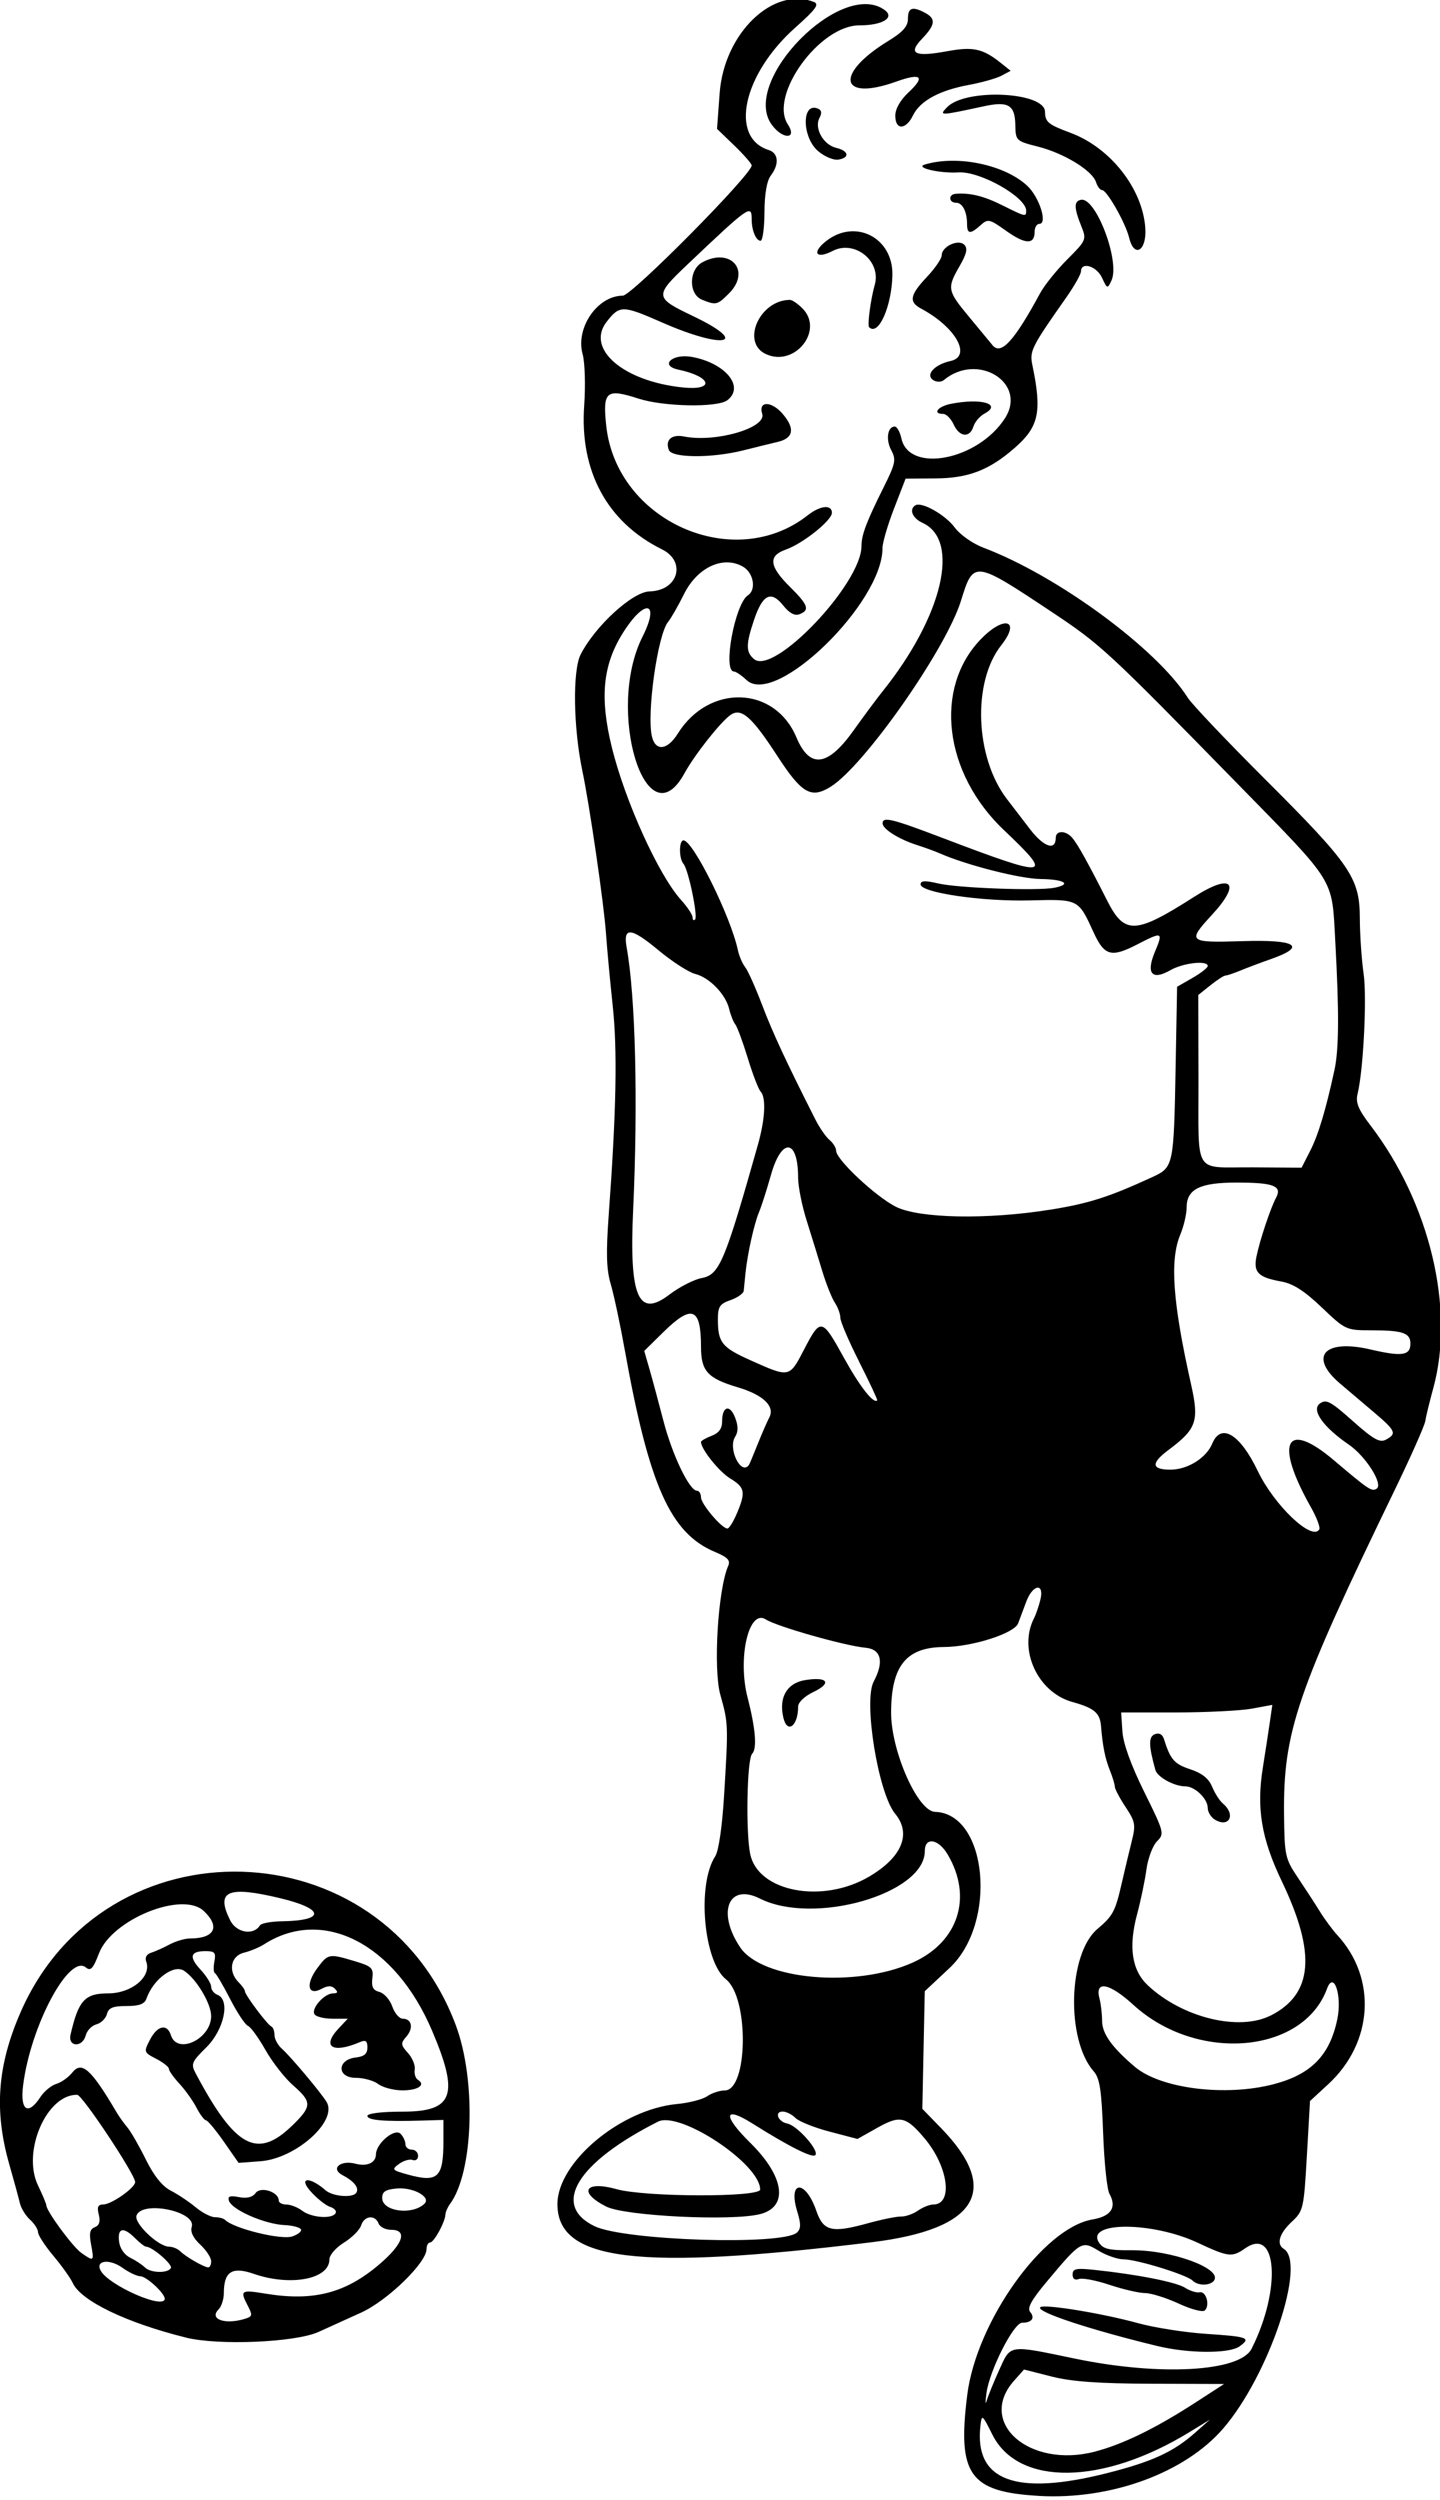
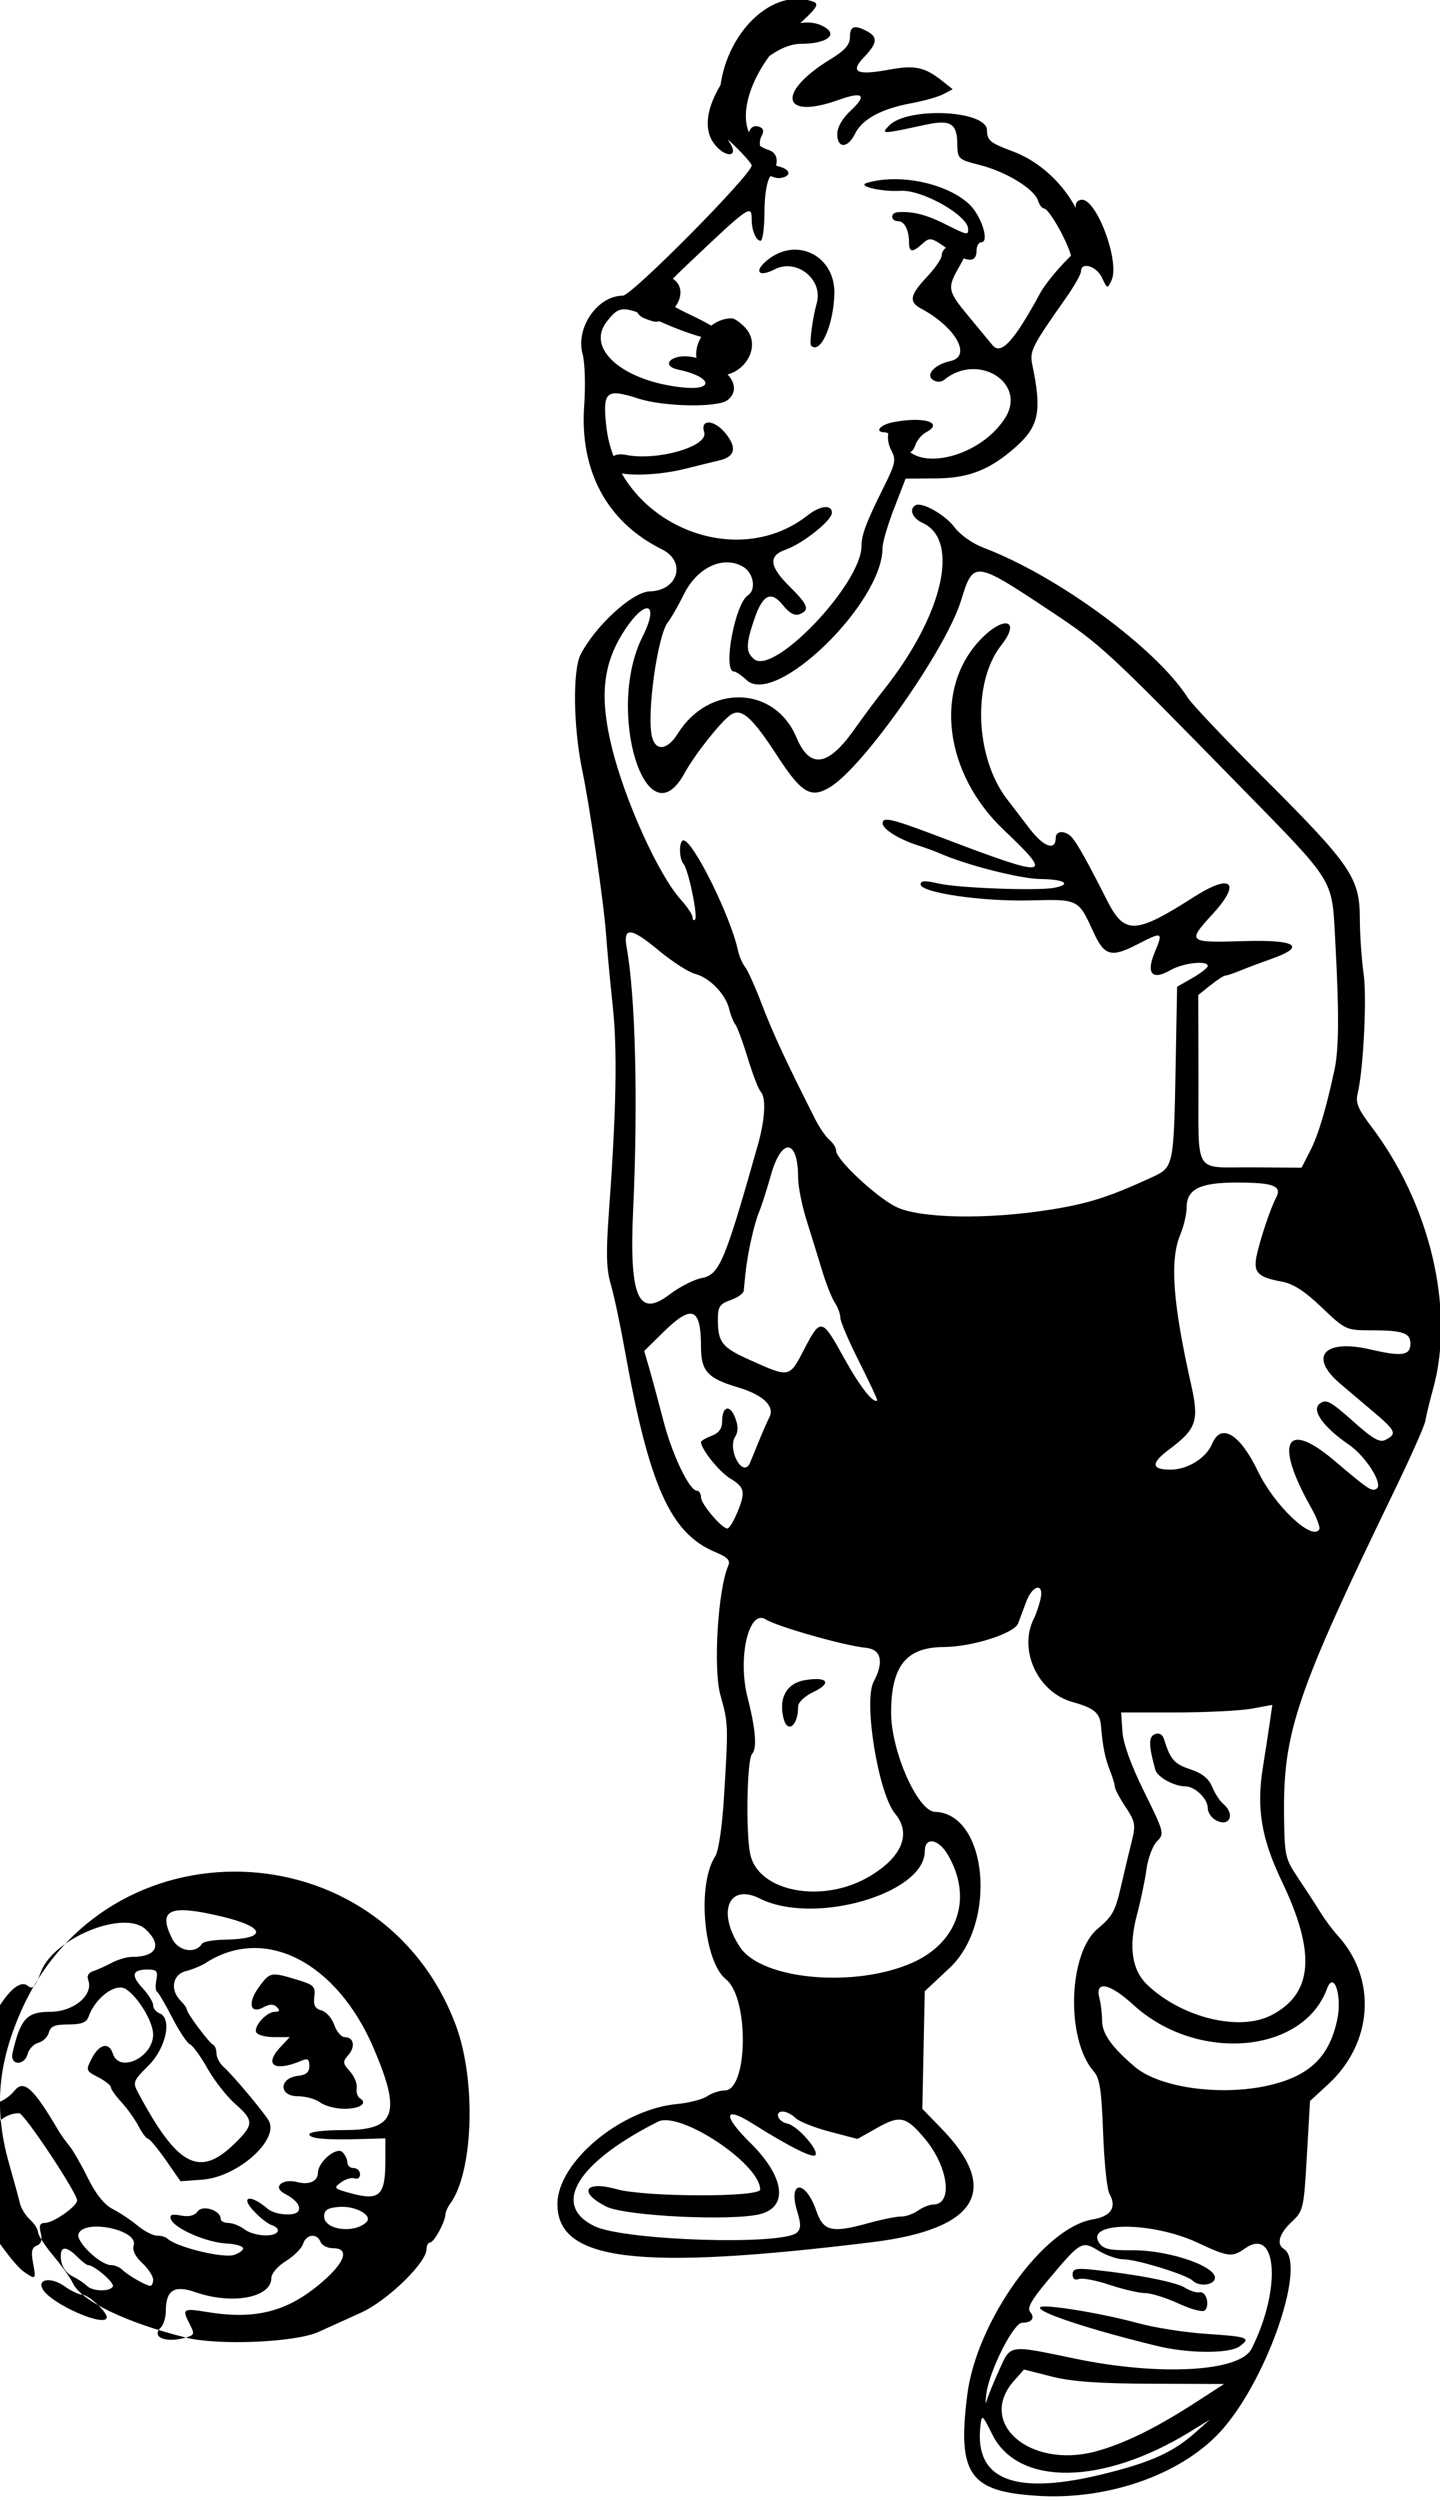
<svg xmlns="http://www.w3.org/2000/svg" version="1.1" viewBox="0 0 341 592">
-   <path d="m245.95 591c-16.385-0.958-19.267-5.032-16.902-23.896 2.18-17.39 18.02-39.587 29.649-41.552 4.437-0.75 5.827-2.866 4.013-6.109-0.567-1.013-1.235-7.489-1.485-14.392-0.366-10.11-0.796-12.94-2.214-14.551-6.625-7.53-6.086-27.892 0.893-33.764 3.618-3.044 4.202-4.137 5.691-10.644 0.704-3.075 1.775-7.569 2.38-9.986 1.006-4.017 0.883-4.723-1.437-8.229-1.4-2.11-2.54-4.27-2.54-4.79 0-0.526-0.509-2.223-1.131-3.771-1.167-2.904-1.746-5.773-2.141-10.602-0.255-3.122-1.615-4.267-6.763-5.694-8.257-2.29-12.9-12.413-9.1-19.841 0.472-0.923 1.154-2.916 1.516-4.428 0.96-4.018-1.819-3.603-3.353 0.5-0.668 1.788-1.531 4.095-1.918 5.127-0.899 2.402-10.863 5.583-17.61 5.623-8.904 0.052-12.453 4.46-12.479 15.5-0.022 9.121 6.296 23.411 10.404 23.532 12.41 0.365 14.825 26.31 3.441 36.968l-5.874 5.5-0.289 13.924-0.289 13.924 4.449 4.577c14.248 14.657 8.624 23.939-16.361 27.004-55.415 6.797-74.5 4.49-74.5-9.006 0-9.934 14.983-22.465 28.357-23.716 2.829-0.265 6.03-1.094 7.115-1.843 1.085-0.749 2.942-1.362 4.128-1.362 5.546 0 5.819-21.923 0.328-26.299-5.322-4.24-6.921-22.464-2.559-29.15 0.795-1.219 1.637-6.919 2.074-14.051 1.05-17.119 1.042-17.359-0.865-24.189-1.717-6.152-0.574-24.937 1.856-30.511 0.578-1.326-0.103-2.052-3.097-3.303-10.594-4.426-15.628-15.695-21.401-47.909-1.075-6.002-2.563-12.977-3.305-15.5-1.041-3.538-1.149-7.335-0.472-16.588 1.791-24.488 2.063-38.84 0.935-49.348-0.629-5.858-1.347-13.577-1.596-17.152-0.485-6.975-3.876-30.291-5.599-38.5-2.14-10.2-2.335-23.755-0.395-27.541 3.474-6.78 12.29-14.834 16.341-14.928 6.745-0.156 8.758-7.059 2.904-9.957-12.972-6.421-19.515-18.519-18.413-34.046 0.337-4.745 0.17-10.229-0.37-12.187-1.72-6.216 3.52-13.83 9.52-13.83 2.12 0 30.51-28.689 30.51-30.832 0-0.419-1.846-2.541-4.102-4.715l-4.1-3.953 0.624-8.459c1.041-14.121 12.59-25.321 22.277-21.604 1.397 0.536 0.573 1.684-4.377 6.093-12.406 11.051-15.654 26.007-6.294 28.978 2.336 0.741 2.554 3.343 0.506 6.051-0.945 1.249-1.48 4.348-1.5 8.691-0.02 3.712-0.43 6.75-0.92 6.75-1.09 0-2.11-2.469-2.11-5.082 0-3.6-0.55-3.213-15.218 10.707-7.861 7.46-7.821 7.831 1.29 12.188 13.842 6.618 7.426 7.997-7.234 1.554-9.414-4.137-10.082-4.147-13.17-0.202-5.016 6.41 3.893 14.108 18.014 15.565 7.689 0.794 6.882-2.54-1.02-4.213-4.597-0.973-1.457-3.89 3.24-3.009 7.934 1.488 12.481 7.068 8.346 10.241-2.336 1.792-15.051 1.562-21.069-0.381-7.628-2.464-8.483-1.748-7.626 6.381 2.385 22.619 30.225 35.013 47.725 21.247 2.958-2.327 5.723-2.607 5.723-0.581 0 1.804-6.905 7.306-10.928 8.709-4.196 1.463-3.933 3.946 0.928 8.758 4.403 4.359 4.836 5.582 2.318 6.548-1.129 0.433-2.391-0.244-3.84-2.061-2.871-3.6-4.847-2.669-6.858 3.231-2.027 5.949-2.035 7.81-0.043 9.464 4.72 3.91 25.42-17.87 25.42-26.76 0-2.654 1.167-5.746 5.293-14.016 2.77-5.553 2.956-6.463 1.768-8.682-1.351-2.524-0.895-5.614 0.828-5.614 0.524 0 1.23 1.266 1.57 2.813 1.83 8.33 18.151 5.145 24.523-4.785 5.361-8.354-6.421-15.718-14.466-9.041-0.618 0.512-1.686 0.526-2.485 0.032-1.982-1.225 0.218-3.695 4.038-4.534 5.141-1.129 1.274-8.02-6.981-12.437-2.928-1.567-2.619-3.206 1.411-7.479 1.925-2.041 3.5-4.338 3.5-5.105 0-2.094 3.928-3.936 5.353-2.511 0.851 0.851 0.572 2.123-1.107 5.041-3.028 5.261-2.925 5.807 2.267 12.066 2.482 2.992 4.975 6.003 5.539 6.69 1.996 2.431 5.13-1.006 11.283-12.372 1.01-1.865 3.903-5.458 6.431-7.986 4.454-4.454 4.556-4.692 3.331-7.744-1.793-4.463-1.817-6.031-0.097-6.346 3.522-0.644 9.279 14.587 7.213 19.083-0.948 2.063-1.003 2.047-2.253-0.635-1.286-2.761-4.947-3.864-4.976-1.5-8e-3 0.688-1.598 3.5-3.532 6.25-8.164 11.609-8.672 12.618-7.991 15.88 2.317 11.104 1.58 14.62-4.113 19.619-6.048 5.31-11.005 7.228-18.807 7.279l-7.084 0.046-2.742 7.089c-1.508 3.899-2.736 8.092-2.729 9.318 0.079 13-25.31 37.705-32.175 31.309-1.2-1.12-2.55-2.04-3-2.04-2.728 0 0.206-16.029 3.303-18.044 2.038-1.326 1.34-5.339-1.181-6.787-4.669-2.682-10.794 0.158-13.932 6.459-1.405 2.821-3.106 5.794-3.781 6.607-2.497 3.009-5.146 21.939-3.813 27.251 0.873 3.48 3.664 3.126 6.094-0.774 7.376-11.837 22.949-11.355 28.088 0.868 3.159 7.513 7.411 6.992 13.574-1.665 2.385-3.35 5.476-7.514 6.869-9.253 14.213-17.744 18.466-35.744 9.419-39.866-2.379-1.084-3.239-3.192-1.692-4.148 1.493-0.922 7.089 2.228 9.322 5.248 1.287 1.74 4.256 3.824 6.845 4.803 17.492 6.617 40.967 23.865 48.368 35.54 0.955 1.507 9.144 10.137 18.198 19.18 20.419 20.393 22.499 23.443 22.527 33.027 0.011 3.88 0.411 9.754 0.888 13.054 0.82 5.67-0.049 22.963-1.436 28.567-0.494 1.998 0.189 3.647 3.086 7.442 14.038 18.391 20.007 43.387 14.852 62.192-0.874 3.189-1.727 6.699-1.895 7.799-0.168 1.1-3.466 8.525-7.329 16.5-23.162 47.82-26.329 57.123-26.114 76.699 0.106 9.7 0.266 10.429 3.27 14.896 1.737 2.583 4.088 6.201 5.224 8.04s3.001 4.361 4.145 5.604c9.4 10.22 8.468 25.453-2.157 35.261l-4.334 4-0.743 12.973c-0.72 12.565-0.833 13.057-3.61 15.651-2.922 2.729-3.664 5.265-1.867 6.376 5.436 3.36-3.517 29.962-14.304 42.5-9.097 10.573-26.666 16.999-43.748 16zm16.279-5.405c10.629-2.696 15.642-5 20.774-9.545l3.5-3.1-4.859 2.97c-20.58 12.58-40.51 12.83-46.64 0.58-2.414-4.828-2.511-4.9-2.832-2.092-1.487 13.038 8.341 16.695 30.058 11.187zm-2.93-5.084c6.622-1.725 14.427-5.54 23.888-11.676l6.68-4.33-17.19-0.06c-12.55-0.04-18.93-0.5-23.68-1.71l-6.5-1.657-2.359 2.649c-8.845 9.93 3.605 20.845 19.156 16.794zm-22.71-19.26c2.801-6.174 2.06-6.06 17.931-2.758 20.113 4.185 39.106 3.128 41.861-2.329 7.077-14.018 6.096-29.114-1.544-23.763-3.085 2.161-3.941 2.058-11.219-1.345-10.721-5.013-26.515-5.065-23.401-0.077 0.982 1.573 2.344 1.899 7.737 1.855 9.375-0.077 21.341 4.261 19.586 7.101-0.822 1.331-3.819 1.389-5.108 0.099-1.383-1.383-13.203-5.032-16.313-5.037-1.441-2e-3 -4.133-0.926-5.982-2.054-3.974-2.423-4.21-2.281-12.32 7.407-3.576 4.272-4.619 6.185-3.866 7.092 1.207 1.455 0.386 2.558-1.904 2.558-2.01 0-7.701 11.214-8.442 16.632-0.291 2.127-0.274 2.968 0.037 1.868 0.311-1.1 1.638-4.362 2.948-7.25zm37.41-5.75c-15.969-3.875-28.728-8.103-27.664-9.167 0.829-0.829 14.537 1.402 23.164 3.771 3.85 1.057 11.05 2.192 16 2.521 10.082 0.672 10.816 0.941 8.057 2.959-2.431 1.778-12.056 1.736-19.557-0.084zm5.131-10.028c-2.931-1.358-6.523-2.48-7.981-2.494-1.458-0.013-5.251-0.895-8.428-1.958s-6.44-1.679-7.25-1.368c-0.928 0.356-1.472-0.042-1.472-1.077 0-1.385 0.822-1.554 5.25-1.081 10.184 1.086 19.274 2.883 21.384 4.227 1.173 0.748 2.722 1.229 3.441 1.071 1.53-0.338 2.511 3.026 1.25 4.287-0.484 0.484-3.203-0.221-6.193-1.606zm-90.4-16.83c0.952-0.903 0.968-2.014 0.075-4.926-2.307-7.516 1.929-7.692 4.515-0.187 1.658 4.811 3.638 5.284 12.21 2.916 3.284-0.907 6.828-1.625 7.875-1.596s2.834-0.598 3.973-1.395c1.138-0.797 2.771-1.449 3.628-1.449 4.749 0 3.573-8.966-2.052-15.648-4.394-5.22-5.817-5.543-11.165-2.537l-4.736 2.662-6.585-1.727c-3.622-0.95-7.265-2.407-8.096-3.239-0.83-0.84-2.19-1.52-3.02-1.52-2.047 0-1.127 2.413 1.084 2.842 2.357 0.457 7.652 6.439 6.627 7.486-0.711 0.725-6.298-2.09-14.893-7.505-6.813-4.292-7.085-1.909-0.52 4.559 8.119 8 9.128 15.158 2.382 16.896-6.649 1.714-32.021 0.476-36.469-1.778-6.726-3.409-5.056-6.223 2.446-4.121 6.766 1.895 34 1.962 34 0.084 0-6.077-19.011-18.693-24.209-16.065-19.186 9.702-25.295 19.748-15.041 24.734 7.079 3.442 44.693 4.623 47.979 1.506zm112.84-35.113c8.909-2.321 13.315-6.807 15.109-15.386 1.177-5.626-0.829-11.608-2.43-7.247-5.675 15.466-30.824 17.575-45.846 3.846-5.732-5.239-9.21-5.878-8.03-1.475 0.33 1.231 0.606 3.619 0.613 5.308 0.013 2.985 2.361 6.261 7.761 10.833 6.102 5.166 21.424 7.09 32.822 4.121zm-0.641-16.275c9.996-5.097 10.79-14.685 2.626-31.748-4.862-10.161-6.053-17.31-4.499-27 0.529-3.3 1.25-7.983 1.601-10.406l0.638-4.406-4.898 0.906c-2.7 0.48-10.75 0.89-17.9 0.89h-13l0.293 4.473c0.189 2.888 2.02 7.968 5.166 14.334 4.735 9.582 4.821 9.913 3.029 11.705-1.014 1.014-2.14 4.014-2.502 6.666-0.362 2.652-1.354 7.41-2.204 10.572-2.097 7.803-1.261 13.329 2.557 16.897 8.178 7.643 21.601 10.92 29.09 7.101zm-13.18-46.34c-0.96-0.56-1.75-1.83-1.75-2.81 0-2.17-3.04-5.11-5.28-5.11-2.656 0-6.647-2.186-7.124-3.902-1.613-5.798-1.639-7.867-0.108-8.455 1.001-0.384 1.791 0.031 2.133 1.123 1.531 4.881 2.44 5.933 6.206 7.175 2.834 0.935 4.398 2.183 5.219 4.164 0.644 1.555 1.798 3.348 2.564 3.983 3.077 2.554 1.507 5.79-1.858 3.831zm-71.657 33.823c10.846-4.837 14.308-15.484 8.326-25.609-2.22-3.76-5.42-4.23-5.42-0.8 0 10.112-26.256 17.662-39.059 11.231-7.434-3.734-10.241 3.2-4.671 11.538 5.162 7.727 27.245 9.696 40.823 3.641zm-10.323-20.349c7.827-4.587 10.14-10.151 6.202-14.921-4.006-4.852-7.543-26.661-5.075-31.289 2.491-4.672 1.781-7.668-1.898-8.003-4.89-0.446-21.054-5.033-23.658-6.714-4.016-2.593-6.732 9.138-4.296 18.558 1.88 7.271 2.266 12.063 1.067 13.261-1.213 1.213-1.55 18.278-0.469 23.687 1.796 8.981 17.038 11.919 28.126 5.421zm-20.26-37.64c-1.129-4.772 0.813-8.185 5.065-8.9 5.387-0.907 6.548 0.649 2.076 2.782-2.123 1.013-3.646 2.463-3.646 3.472 0 4.606-2.57 6.553-3.494 2.647zm126.9-44.59c0.286-0.462-0.603-2.825-1.974-5.25-8.701-15.392-6.034-20.853 5.437-11.136 8.29 7.023 8.947 7.46 10.115 6.739 1.65-1.02-2.543-7.676-6.579-10.441-6.099-4.179-8.94-8.205-6.862-9.724 1.502-1.098 2.541-0.547 7.787 4.126 4.899 4.364 6.4 5.208 7.865 4.424 2.627-1.406 2.32-2.109-2.825-6.47-2.549-2.161-6.149-5.213-8-6.782-7.562-6.413-3.837-10.655 7.124-8.113 7.52 1.75 9.5 1.46 9.5-1.39 0-2.51-1.85-3.14-9.24-3.14-5.991 0-6.159-0.077-11.767-5.426-4.112-3.922-6.771-5.622-9.59-6.13-5.435-0.981-6.612-2.155-5.87-5.853 0.769-3.827 3.305-11.452 4.649-13.975 1.488-2.793-0.533-3.583-9.208-3.601-8.82-0.01-11.97 1.54-11.97 5.92 0 1.552-0.675 4.437-1.5 6.411-2.52 6.03-1.801 16.04 2.544 35.419 1.961 8.745 1.331 10.588-5.313 15.551-4.225 3.156-4.087 4.685 0.423 4.685 4.082 0 8.502-2.757 9.924-6.191 2.058-4.968 6.574-2.243 10.764 6.496 3.911 8.155 12.833 16.646 14.558 13.855zm-137.91-3.782c2.13-5.098 1.928-6.155-1.587-8.293-2.63-1.6-6.91-6.95-6.91-8.64 0-0.275 1.125-0.928 2.5-1.451 1.734-0.659 2.5-1.706 2.5-3.416 0-3.61 1.836-4.143 3.079-0.894 0.767 2.005 0.766 3.308-2e-3 4.547-1.771 2.857 1.494 9.357 3.312 6.595 0.12-0.182 1.028-2.356 2.017-4.831 0.99-2.475 2.234-5.331 2.765-6.346 1.393-2.663-1.429-5.356-7.501-7.16-7.101-2.109-8.67-3.84-8.67-9.568 0-9.336-2.144-10.156-8.971-3.434l-4.471 4.402 1.24 4.302c0.682 2.366 2.175 7.902 3.318 12.302 2.092 8.055 6.148 16.5 7.925 16.5 0.527 0 0.958 0.704 0.958 1.564 0 1.561 4.842 7.297 6.237 7.388 0.405 0.026 1.418-1.582 2.25-3.574zm28.994-35.861c-2.47-4.87-4.49-9.58-4.49-10.47 0-0.885-0.589-2.497-1.308-3.581-0.719-1.085-2.057-4.447-2.973-7.473-0.916-3.025-2.577-8.4-3.692-11.944-1.12-3.54-2.03-8.11-2.03-10.16 0-9.27-3.904-9.656-6.442-0.638-0.968 3.438-2.231 7.375-2.807 8.75-1.177 2.807-2.764 9.965-3.216 14.5-0.164 1.65-0.352 3.518-0.417 4.152-0.065 0.634-1.468 1.623-3.118 2.198-2.556 0.891-3 1.559-3 4.516 0 5.521 0.912 6.678 7.639 9.696 9.373 4.205 9.272 4.225 12.771-2.513 3.931-7.569 4.219-7.509 9.447 1.979 3.717 6.746 7 10.947 7.872 10.075 0.128-0.128-1.784-4.217-4.248-9.087zm-37.305-19.891c4.176-0.783 5.448-3.804 13.289-31.558 1.727-6.112 1.98-11.202 0.628-12.618-0.499-0.522-1.858-4.065-3.021-7.873s-2.493-7.407-2.956-8c-0.463-0.593-1.117-2.237-1.455-3.655-0.833-3.499-4.675-7.457-8.064-8.308-1.534-0.385-5.477-2.938-8.764-5.672-6.442-5.361-8.338-5.508-7.447-0.577 2.093 11.583 2.711 36.605 1.535 62.135-0.949 20.61 1.215 25.672 8.575 20.054 2.376-1.813 5.831-3.58 7.679-3.927zm82.538-16.186c9.105-1.465 13.855-2.978 24.004-7.648 5.217-2.4 5.227-2.445 5.675-26.714l0.34-18.421 3.623-2.079c1.993-1.143 3.627-2.416 3.633-2.829 0.018-1.408-5.822-0.754-8.866 0.993-4.328 2.484-5.791 0.788-3.68-4.265 2.039-4.879 1.875-4.95-4.185-1.828-6.129 3.158-7.754 2.703-10.31-2.888-3.616-7.91-3.485-7.844-15.078-7.55-11.37 0.29-25.88-1.84-25.88-3.8 0-0.895 1.067-0.945 4.25-0.202 4.571 1.068 23.426 1.77 27.358 1.018 4.333-0.828 2.494-2.016-3.228-2.084-4.848-0.058-17.543-3.297-23.881-6.093-1.1-0.485-3.555-1.378-5.455-1.984-4.21-1.35-8.04-3.77-8.04-5.09 0-1.664 2.115-1.155 14 3.369 25.524 9.716 26.721 9.574 14.762-1.751-14.288-13.529-16.717-33.692-5.456-45.286 5.554-5.718 9.501-4.479 4.777 1.499-6.863 8.686-6.202 26.523 1.349 36.393 1.137 1.486 3.605 4.705 5.486 7.154 3.255 4.239 6.082 5.186 6.082 2.037 0-1.825 2.428-1.787 3.962 0.061 1.306 1.573 3.65 5.796 8.186 14.748 4.145 8.18 6.674 8.078 20.622-0.835 8.956-5.723 11.275-3.394 4.231 4.248-5.911 6.412-5.638 6.647 7.25 6.24 12.728-0.402 15.308 1.214 6.75 4.23-2.475 0.872-5.767 2.11-7.315 2.75-1.548 0.64-3.123 1.166-3.5 1.169-0.377 3e-3 -1.979 1.041-3.561 2.306l-2.876 2.301 0.047 19.781c0.056 23.37-1.435 20.924 12.814 21.024l11.606 0.082 2.041-4c1.921-3.766 3.69-9.652 5.74-19.107 1.071-4.936 1.127-13.612 0.198-30.477-0.838-15.217 0.351-13.299-23.152-37.33-30.909-31.604-32.367-32.951-44.056-40.723-18.343-12.196-18.456-12.21-21.424-2.625-3.57 11.529-22.935 39.153-30.903 44.083-4.611 2.853-6.817 1.575-12.577-7.29-6.074-9.348-8.551-11.518-11.106-9.728-2.368 1.659-8.501 9.432-10.905 13.823-9.048 16.523-18.7-14.893-9.935-32.337 4.299-8.556 0.476-9.162-4.738-0.751-4.686 7.558-5.401 15.239-2.513 26.961 3.139 12.739 11.068 30.219 16.365 36.081 1.512 1.674 2.75 3.54 2.75 4.148 0 0.608 0.265 0.84 0.589 0.516 0.73-0.73-1.594-11.892-2.747-13.194-1.095-1.236-1.092-5.55 3e-3 -5.55 2.261 0 11.184 18.007 12.884 26 0.292 1.375 1.065 3.175 1.717 4s2.466 4.875 4.032 9c2.488 6.554 5.7 13.46 12.591 27.078 0.996 1.968 2.513 4.16 3.37 4.872 0.858 0.712 1.56 1.865 1.56 2.563 0 2.054 9.322 10.797 14.097 13.222 5.508 2.797 21.678 3.108 36.617 0.704zm-204.72 267.07c-14.092-3.5-24.848-8.69-26.778-12.92-0.526-1.15-2.591-4.05-4.589-6.43-1.998-2.39-3.633-4.91-3.633-5.6s-0.853-2.02-1.895-2.96c-1.042-0.95-2.123-2.71-2.402-3.91-0.279-1.2-1.407-5.34-2.507-9.19-3.627-12.7-2.836-23.39 2.663-36 20.004-45.87 85.496-43.93 103.07 3.04 4.89 13.07 4.184 34.842-1.373 42.344-0.565 0.762-1.052 1.887-1.083 2.5-0.09 1.83-2.72 6.62-3.63 6.62-0.46 0-0.84 0.71-0.84 1.57 0 3.208-9.242 12.181-15.465 15.016-3.319 1.512-7.878 3.58-10.131 4.596-5.495 2.48-23.689 3.25-31.404 1.33zm13.741-4.362c2.085-0.605 2.144-0.837 0.846-3.33-1.801-3.46-1.502-3.655 4.17-2.72 11.461 1.889 19.034-0.058 27.126-6.974 5.581-4.769 6.707-8.127 2.724-8.127-1.316 0-2.652-0.675-2.969-1.5-0.82-2.137-3.391-1.856-4.123 0.45-0.34 1.073-2.171 2.909-4.067 4.082-1.933 1.2-3.448 2.95-3.448 3.99 0 4.683-9.243 6.428-17.963 3.392-5.102-1.77-7.037-0.51-7.037 4.58 0 1.435-0.559 3.168-1.242 3.85-2.264 2.264 1.341 3.656 5.982 2.309zm-18.741-4.84c0-1.3-4.354-5.31-5.77-5.31-0.782 0-2.687-0.902-4.235-2.003-3.121-2.223-6.521-1.759-5.144 0.701 1.979 3.53 15.149 9.29 15.149 6.61zm1.453-7.238c0.512-0.82-4.39-5.07-5.857-5.07-0.328 0-1.496-0.9-2.596-2-2.77-2.77-4.191-2.499-3.816 0.727 0.192 1.655 1.234 3.182 2.651 3.884 1.284 0.637 2.836 1.659 3.45 2.273 1.35 1.35 5.376 1.475 6.169 0.192zm9.547-1.62c0-0.851-1.163-2.626-2.585-3.944-1.668-1.546-2.384-3.037-2.018-4.202 1.15-3.663-11.685-6.324-13.072-2.709-0.692 1.804 5.147 7.397 7.726 7.401 0.853 1e-3 2.052 0.504 2.666 1.118 1.241 1.241 5.371 3.634 6.534 3.786 0.412 0.054 0.75-0.598 0.75-1.45zm-28.436-3.965c-0.501-2.671-0.29-3.655 0.882-4.104 1.058-0.406 1.352-1.342 0.939-2.987-0.453-1.8-0.193-2.39 1.047-2.39 1.938 0 7.568-3.95 7.568-5.31 0-1.8-12.507-20.63-13.715-20.66-7.237-0.17-13.142 13.49-9.285 21.47 1.063 2.2 1.947 4.315 1.966 4.7 0.071 1.455 6.248 9.837 8.318 11.287 2.951 2.067 3.029 1.998 2.279-2zm49.628-3.695c-0.429-0.429-2.11-0.836-3.736-0.905-4.748-0.2-12.533-3.593-13.256-5.779-0.346-1.047 0.244-1.257 2.381-0.848 1.897 0.363 3.214 0.035 3.96-0.985 1.199-1.62 5.459-0.25 5.459 1.78 0 0.53 0.814 0.96 1.809 0.96 0.995 0 2.682 0.661 3.75 1.468 2.181 1.65 7.021 2.02 7.897 0.604 0.315-0.51-0.267-1.195-1.294-1.521-1.027-0.326-3.101-1.977-4.609-3.669-2.988-3.354-0.239-3.559 3.526-0.264 1.709 1.496 6.496 1.879 7.296 0.584 0.712-1.151-0.519-2.715-3.285-4.173-2.901-1.529-0.493-3.629 3.088-2.693 2.752 0.72 4.819-0.217 4.839-2.193 0.027-2.606 4.424-6.301 5.827-4.898 0.635 0.64 1.155 1.74 1.155 2.46 0 0.715 0.675 1.3 1.5 1.3s1.5 0.661 1.5 1.469c0 0.808-0.575 1.248-1.279 0.978-0.703-0.27-2.15 0.146-3.215 0.925-1.824 1.334-1.706 1.48 2.029 2.517 7.135 1.98 8.465 0.75 8.465-7.84v-5.086l-5.25 0.157c-8.887 0.26-12.75-0.08-12.75-1.12 0-0.587 3.459-1 8.378-1 12.024 0 13.431-3.934 6.891-19.269-8.77-20.56-25.844-29.29-39.77-20.33-1.1 0.708-3.237 1.591-4.75 1.964-3.149 0.775-3.804 4.442-1.25 6.996 0.825 0.825 1.5 1.787 1.5 2.138 0 0.85 5.295 7.914 6.25 8.338 0.412 0.183 0.75 1.096 0.75 2.028 0 0.932 0.787 2.39 1.75 3.24 2.064 1.823 9.376 10.535 10.605 12.634 2.628 4.493-7.298 13.37-15.657 14.002l-5.198 0.39-3.5-5.02c-1.925-2.76-3.826-5.04-4.224-5.065-0.398-0.026-1.41-1.373-2.248-2.993-0.838-1.62-2.65-4.161-4.026-5.646-1.376-1.49-2.502-3.07-2.502-3.53 0-0.456-1.354-1.529-3.01-2.385-2.95-1.526-2.979-1.615-1.474-4.526 1.749-3.381 4.061-3.877 4.955-1.062 1.496 4.71 9.529 0.89 9.529-4.54 0-2.964-3.499-8.812-6.417-10.724-2.446-1.602-7.29 1.989-8.907 6.604-0.45 1.285-1.71 1.75-4.738 1.75-3.217 0-4.235 0.42-4.624 1.908-0.274 1.049-1.391 2.141-2.481 2.426-1.09 0.285-2.226 1.452-2.524 2.592-0.778 2.975-4.291 2.803-3.602-0.176 1.875-8.105 3.379-9.75 8.917-9.75 5.598 0 10.354-4.008 8.986-7.573-0.347-0.904 0.114-1.718 1.157-2.043 0.953-0.297 2.928-1.18 4.387-1.962 1.459-0.78 3.626-1.42 4.815-1.42 5.86 0 7.253-2.766 3.28-6.511-5.06-4.769-21.734 1.974-24.812 10.035-1.384 3.625-1.981 4.27-3.095 3.345-3.977-3.3-13.092 13.791-14.868 27.881-0.756 5.996 1.143 7.29 4.092 2.789 0.887-1.354 2.585-2.752 3.773-3.107 1.188-0.355 2.886-1.562 3.773-2.683 2.235-2.823 4.469-0.82 10.476 9.386 0.599 1.018 1.758 2.641 2.575 3.607 0.818 0.966 2.782 4.38 4.365 7.587 1.912 3.872 3.901 6.354 5.925 7.391 1.675 0.859 4.318 2.623 5.873 3.92s3.617 2.359 4.583 2.359c0.966 0 2.05 0.293 2.408 0.652 2.044 2.044 13.348 4.81 15.918 3.895 1.505-0.536 2.385-1.326 1.956-1.755zm18.367-34.31c-1.068-0.81-3.462-1.47-5.32-1.47-4.489 0-4.479-4.3 0.011-4.816 1.998-0.23 2.75-0.874 2.75-2.357 0-1.562-0.411-1.865-1.75-1.292-6.522 2.789-9.153 1.12-5.076-3.22l2.175-2.31h-3.615c-1.988 0-3.911-0.478-4.272-1.063-0.837-1.36 2.353-4.94 4.393-4.94 1.117 0 1.243-0.302 0.452-1.093-0.79-0.79-1.68-0.778-3.215 0.043-3.198 1.711-3.768-1.117-0.985-4.882 2.58-3.49 2.767-3.526 8.893-1.69 4.047 1.213 4.467 1.621 4.169 4.057-0.249 2.036 0.17 2.84 1.687 3.236 1.11 0.29 2.473 1.833 3.029 3.428 0.556 1.595 1.672 2.9 2.48 2.9 2.154 0 2.602 2.239 0.85 4.25-1.375 1.578-1.337 1.957 0.38 3.858 1.048 1.159 1.771 2.919 1.607 3.911-0.164 0.992 0.181 2.1 0.766 2.461 1.952 1.206-0.043 2.52-3.777 2.488-2.03-0.018-4.564-0.693-5.632-1.5zm10.941 28.35c1.649-1.574-2.609-3.942-6.5-3.615-2.706 0.228-3.5 0.738-3.5 2.249 0 3.192 7.075 4.158 10 1.365zm-31.271-18.54c4.665-4.556 4.683-5.536 0.172-9.497-1.979-1.738-4.925-5.509-6.545-8.38s-3.488-5.441-4.151-5.712c-0.663-0.27-2.555-3.13-4.205-6.34-1.65-3.216-3.272-5.975-3.605-6.132-0.333-0.157-0.393-1.394-0.133-2.75 0.401-2.11 0.093-2.47-2.086-2.47-3.653 0-4.006 1.352-1.157 4.426 1.364 1.47 2.481 3.28 2.481 4.01 0 0.738 0.672 1.599 1.494 1.915 3.079 1.182 1.582 8.253-2.63 12.424-3.534 3.5-3.713 3.948-2.493 6.243 9.337 17.556 14.558 20.354 22.858 12.249zm-7.655-47.4c0.299-0.484 2.655-0.912 5.235-0.951 10.313-0.155 10.055-2.949-0.505-5.472-12.448-2.974-15.275-1.717-11.8 5.249 1.487 2.982 5.537 3.654 7.07 1.174zm96.806-349.33c-0.916-2.386 0.659-3.79 3.594-3.203 7.453 1.49 19.58-2.024 18.519-5.367-0.992-3.126 2.259-3.061 4.918 0.099 2.903 3.45 2.47 5.684-1.271 6.557-1.452 0.339-5.097 1.235-8.1 1.991-7.427 1.871-16.928 1.83-17.66-0.077zm67.44-6.05c-0.626-1.375-1.742-2.5-2.479-2.5-2.614 0-1.291-1.76 1.786-2.375 7.22-1.444 12.264 0.026 7.971 2.324-1.078 0.577-2.246 1.95-2.595 3.05-0.878 2.766-3.313 2.506-4.682-0.499zm-44.55-16.711c-5.84-2.818-1.32-12.789 5.8-12.789 0.514 0 1.835 0.9 2.935 2 5.247 5.247-1.901 14.084-8.728 10.789zm24.53-6.321c-0.447-0.447 0.388-6.704 1.335-10.012 1.61-5.624-4.742-10.746-9.972-8.041-3.925 2.03-5.005 0.391-1.539-2.335 6.899-5.426 15.891-0.814 15.695 8.051-0.165 7.467-3.325 14.532-5.519 12.337zm-39.55-6.499c-3.236-1.301-3.179-7.134 0.088-8.882 6.747-3.611 11.58 2.087 6.272 7.394-2.75 2.75-3.047 2.82-6.36 1.488zm101.14-14.653c-0.83-3.482-5.28-11.316-6.42-11.316-0.461 0-1.107-0.85-1.437-1.888-0.868-2.736-7.55-6.826-13.707-8.391-5.242-1.333-5.329-1.416-5.396-5.146-0.085-4.734-1.661-5.672-7.434-4.424-10.53 2.277-10.698 2.281-8.738 0.237 4.351-4.538 23.133-3.674 23.201 1.068 0.035 2.442 0.722 3.01 6.04 4.989 9.467 3.525 17.098 13.254 17.711 22.581 0.353 5.374-2.643 7.172-3.817 2.29zm-29.12-1.65c-3.98-2.842-4.33-2.919-6.08-1.34-2.4 2.174-3.19 2.113-3.19-0.244 0-2.981-1.08-5.082-2.61-5.082-1.73 0-1.862-1.958-0.143-2.111 3.377-0.299 6.681 0.506 11.082 2.701 5.546 2.766 5.668 2.793 5.668 1.291 0-3.215-10.872-9.376-16-9.066-4.482 0.271-10.471-1.127-8-1.867 7.656-2.295 18.857 0.023 24.232 5.014 2.88 2.668 4.91 9.037 2.89 9.037-0.61 0-1.12 0.852-1.12 1.893 0 3.065-2.215 2.99-6.729-0.227zm-44.56-18.905c-3.806-3.27-3.909-11.544-0.126-10.092 0.97 0.372 1.11 1.044 0.467 2.244-1.297 2.424 0.907 6.367 3.962 7.089 3.01 0.711 3.279 2.385 0.447 2.791-1.125 0.161-3.262-0.753-4.75-2.032zm-10.96-6.231c-7.48-10.283 16.5-34.645 26.74-27.162 2.48 1.815-0.53 3.632-6.01 3.632-9.44 0-21.416 16.582-16.926 23.436 2.335 3.564-1.213 3.653-3.8 0.095zm29.25-2.129c0-1.623 1.177-3.699 3.137-5.529 4.048-3.781 3.022-4.682-2.91-2.556-13.435 4.815-14.704-1.787-1.853-9.644 3.449-2.109 4.626-3.445 4.626-5.25 0-2.631 1.063-2.993 4.066-1.387 2.606 1.395 2.436 2.832-0.725 6.131-3.427 3.577-1.759 4.383 6.076 2.934 5.972-1.104 8.327-0.589 12.496 2.732l2.413 1.923-2.16 1.156c-1.188 0.636-4.673 1.62-7.745 2.188-7.003 1.295-11.545 3.776-13.227 7.226-1.69 3.469-4.19 3.515-4.19 0.077z" />
+   <path d="m245.95 591c-16.385-0.958-19.267-5.032-16.902-23.896 2.18-17.39 18.02-39.587 29.649-41.552 4.437-0.75 5.827-2.866 4.013-6.109-0.567-1.013-1.235-7.489-1.485-14.392-0.366-10.11-0.796-12.94-2.214-14.551-6.625-7.53-6.086-27.892 0.893-33.764 3.618-3.044 4.202-4.137 5.691-10.644 0.704-3.075 1.775-7.569 2.38-9.986 1.006-4.017 0.883-4.723-1.437-8.229-1.4-2.11-2.54-4.27-2.54-4.79 0-0.526-0.509-2.223-1.131-3.771-1.167-2.904-1.746-5.773-2.141-10.602-0.255-3.122-1.615-4.267-6.763-5.694-8.257-2.29-12.9-12.413-9.1-19.841 0.472-0.923 1.154-2.916 1.516-4.428 0.96-4.018-1.819-3.603-3.353 0.5-0.668 1.788-1.531 4.095-1.918 5.127-0.899 2.402-10.863 5.583-17.61 5.623-8.904 0.052-12.453 4.46-12.479 15.5-0.022 9.121 6.296 23.411 10.404 23.532 12.41 0.365 14.825 26.31 3.441 36.968l-5.874 5.5-0.289 13.924-0.289 13.924 4.449 4.577c14.248 14.657 8.624 23.939-16.361 27.004-55.415 6.797-74.5 4.49-74.5-9.006 0-9.934 14.983-22.465 28.357-23.716 2.829-0.265 6.03-1.094 7.115-1.843 1.085-0.749 2.942-1.362 4.128-1.362 5.546 0 5.819-21.923 0.328-26.299-5.322-4.24-6.921-22.464-2.559-29.15 0.795-1.219 1.637-6.919 2.074-14.051 1.05-17.119 1.042-17.359-0.865-24.189-1.717-6.152-0.574-24.937 1.856-30.511 0.578-1.326-0.103-2.052-3.097-3.303-10.594-4.426-15.628-15.695-21.401-47.909-1.075-6.002-2.563-12.977-3.305-15.5-1.041-3.538-1.149-7.335-0.472-16.588 1.791-24.488 2.063-38.84 0.935-49.348-0.629-5.858-1.347-13.577-1.596-17.152-0.485-6.975-3.876-30.291-5.599-38.5-2.14-10.2-2.335-23.755-0.395-27.541 3.474-6.78 12.29-14.834 16.341-14.928 6.745-0.156 8.758-7.059 2.904-9.957-12.972-6.421-19.515-18.519-18.413-34.046 0.337-4.745 0.17-10.229-0.37-12.187-1.72-6.216 3.52-13.83 9.52-13.83 2.12 0 30.51-28.689 30.51-30.832 0-0.419-1.846-2.541-4.102-4.715l-4.1-3.953 0.624-8.459c1.041-14.121 12.59-25.321 22.277-21.604 1.397 0.536 0.573 1.684-4.377 6.093-12.406 11.051-15.654 26.007-6.294 28.978 2.336 0.741 2.554 3.343 0.506 6.051-0.945 1.249-1.48 4.348-1.5 8.691-0.02 3.712-0.43 6.75-0.92 6.75-1.09 0-2.11-2.469-2.11-5.082 0-3.6-0.55-3.213-15.218 10.707-7.861 7.46-7.821 7.831 1.29 12.188 13.842 6.618 7.426 7.997-7.234 1.554-9.414-4.137-10.082-4.147-13.17-0.202-5.016 6.41 3.893 14.108 18.014 15.565 7.689 0.794 6.882-2.54-1.02-4.213-4.597-0.973-1.457-3.89 3.24-3.009 7.934 1.488 12.481 7.068 8.346 10.241-2.336 1.792-15.051 1.562-21.069-0.381-7.628-2.464-8.483-1.748-7.626 6.381 2.385 22.619 30.225 35.013 47.725 21.247 2.958-2.327 5.723-2.607 5.723-0.581 0 1.804-6.905 7.306-10.928 8.709-4.196 1.463-3.933 3.946 0.928 8.758 4.403 4.359 4.836 5.582 2.318 6.548-1.129 0.433-2.391-0.244-3.84-2.061-2.871-3.6-4.847-2.669-6.858 3.231-2.027 5.949-2.035 7.81-0.043 9.464 4.72 3.91 25.42-17.87 25.42-26.76 0-2.654 1.167-5.746 5.293-14.016 2.77-5.553 2.956-6.463 1.768-8.682-1.351-2.524-0.895-5.614 0.828-5.614 0.524 0 1.23 1.266 1.57 2.813 1.83 8.33 18.151 5.145 24.523-4.785 5.361-8.354-6.421-15.718-14.466-9.041-0.618 0.512-1.686 0.526-2.485 0.032-1.982-1.225 0.218-3.695 4.038-4.534 5.141-1.129 1.274-8.02-6.981-12.437-2.928-1.567-2.619-3.206 1.411-7.479 1.925-2.041 3.5-4.338 3.5-5.105 0-2.094 3.928-3.936 5.353-2.511 0.851 0.851 0.572 2.123-1.107 5.041-3.028 5.261-2.925 5.807 2.267 12.066 2.482 2.992 4.975 6.003 5.539 6.69 1.996 2.431 5.13-1.006 11.283-12.372 1.01-1.865 3.903-5.458 6.431-7.986 4.454-4.454 4.556-4.692 3.331-7.744-1.793-4.463-1.817-6.031-0.097-6.346 3.522-0.644 9.279 14.587 7.213 19.083-0.948 2.063-1.003 2.047-2.253-0.635-1.286-2.761-4.947-3.864-4.976-1.5-8e-3 0.688-1.598 3.5-3.532 6.25-8.164 11.609-8.672 12.618-7.991 15.88 2.317 11.104 1.58 14.62-4.113 19.619-6.048 5.31-11.005 7.228-18.807 7.279l-7.084 0.046-2.742 7.089c-1.508 3.899-2.736 8.092-2.729 9.318 0.079 13-25.31 37.705-32.175 31.309-1.2-1.12-2.55-2.04-3-2.04-2.728 0 0.206-16.029 3.303-18.044 2.038-1.326 1.34-5.339-1.181-6.787-4.669-2.682-10.794 0.158-13.932 6.459-1.405 2.821-3.106 5.794-3.781 6.607-2.497 3.009-5.146 21.939-3.813 27.251 0.873 3.48 3.664 3.126 6.094-0.774 7.376-11.837 22.949-11.355 28.088 0.868 3.159 7.513 7.411 6.992 13.574-1.665 2.385-3.35 5.476-7.514 6.869-9.253 14.213-17.744 18.466-35.744 9.419-39.866-2.379-1.084-3.239-3.192-1.692-4.148 1.493-0.922 7.089 2.228 9.322 5.248 1.287 1.74 4.256 3.824 6.845 4.803 17.492 6.617 40.967 23.865 48.368 35.54 0.955 1.507 9.144 10.137 18.198 19.18 20.419 20.393 22.499 23.443 22.527 33.027 0.011 3.88 0.411 9.754 0.888 13.054 0.82 5.67-0.049 22.963-1.436 28.567-0.494 1.998 0.189 3.647 3.086 7.442 14.038 18.391 20.007 43.387 14.852 62.192-0.874 3.189-1.727 6.699-1.895 7.799-0.168 1.1-3.466 8.525-7.329 16.5-23.162 47.82-26.329 57.123-26.114 76.699 0.106 9.7 0.266 10.429 3.27 14.896 1.737 2.583 4.088 6.201 5.224 8.04s3.001 4.361 4.145 5.604c9.4 10.22 8.468 25.453-2.157 35.261l-4.334 4-0.743 12.973c-0.72 12.565-0.833 13.057-3.61 15.651-2.922 2.729-3.664 5.265-1.867 6.376 5.436 3.36-3.517 29.962-14.304 42.5-9.097 10.573-26.666 16.999-43.748 16zm16.279-5.405c10.629-2.696 15.642-5 20.774-9.545l3.5-3.1-4.859 2.97c-20.58 12.58-40.51 12.83-46.64 0.58-2.414-4.828-2.511-4.9-2.832-2.092-1.487 13.038 8.341 16.695 30.058 11.187zm-2.93-5.084c6.622-1.725 14.427-5.54 23.888-11.676l6.68-4.33-17.19-0.06c-12.55-0.04-18.93-0.5-23.68-1.71l-6.5-1.657-2.359 2.649c-8.845 9.93 3.605 20.845 19.156 16.794zm-22.71-19.26c2.801-6.174 2.06-6.06 17.931-2.758 20.113 4.185 39.106 3.128 41.861-2.329 7.077-14.018 6.096-29.114-1.544-23.763-3.085 2.161-3.941 2.058-11.219-1.345-10.721-5.013-26.515-5.065-23.401-0.077 0.982 1.573 2.344 1.899 7.737 1.855 9.375-0.077 21.341 4.261 19.586 7.101-0.822 1.331-3.819 1.389-5.108 0.099-1.383-1.383-13.203-5.032-16.313-5.037-1.441-2e-3 -4.133-0.926-5.982-2.054-3.974-2.423-4.21-2.281-12.32 7.407-3.576 4.272-4.619 6.185-3.866 7.092 1.207 1.455 0.386 2.558-1.904 2.558-2.01 0-7.701 11.214-8.442 16.632-0.291 2.127-0.274 2.968 0.037 1.868 0.311-1.1 1.638-4.362 2.948-7.25zm37.41-5.75c-15.969-3.875-28.728-8.103-27.664-9.167 0.829-0.829 14.537 1.402 23.164 3.771 3.85 1.057 11.05 2.192 16 2.521 10.082 0.672 10.816 0.941 8.057 2.959-2.431 1.778-12.056 1.736-19.557-0.084zm5.131-10.028c-2.931-1.358-6.523-2.48-7.981-2.494-1.458-0.013-5.251-0.895-8.428-1.958s-6.44-1.679-7.25-1.368c-0.928 0.356-1.472-0.042-1.472-1.077 0-1.385 0.822-1.554 5.25-1.081 10.184 1.086 19.274 2.883 21.384 4.227 1.173 0.748 2.722 1.229 3.441 1.071 1.53-0.338 2.511 3.026 1.25 4.287-0.484 0.484-3.203-0.221-6.193-1.606zm-90.4-16.83c0.952-0.903 0.968-2.014 0.075-4.926-2.307-7.516 1.929-7.692 4.515-0.187 1.658 4.811 3.638 5.284 12.21 2.916 3.284-0.907 6.828-1.625 7.875-1.596s2.834-0.598 3.973-1.395c1.138-0.797 2.771-1.449 3.628-1.449 4.749 0 3.573-8.966-2.052-15.648-4.394-5.22-5.817-5.543-11.165-2.537l-4.736 2.662-6.585-1.727c-3.622-0.95-7.265-2.407-8.096-3.239-0.83-0.84-2.19-1.52-3.02-1.52-2.047 0-1.127 2.413 1.084 2.842 2.357 0.457 7.652 6.439 6.627 7.486-0.711 0.725-6.298-2.09-14.893-7.505-6.813-4.292-7.085-1.909-0.52 4.559 8.119 8 9.128 15.158 2.382 16.896-6.649 1.714-32.021 0.476-36.469-1.778-6.726-3.409-5.056-6.223 2.446-4.121 6.766 1.895 34 1.962 34 0.084 0-6.077-19.011-18.693-24.209-16.065-19.186 9.702-25.295 19.748-15.041 24.734 7.079 3.442 44.693 4.623 47.979 1.506zm112.84-35.113c8.909-2.321 13.315-6.807 15.109-15.386 1.177-5.626-0.829-11.608-2.43-7.247-5.675 15.466-30.824 17.575-45.846 3.846-5.732-5.239-9.21-5.878-8.03-1.475 0.33 1.231 0.606 3.619 0.613 5.308 0.013 2.985 2.361 6.261 7.761 10.833 6.102 5.166 21.424 7.09 32.822 4.121zm-0.641-16.275c9.996-5.097 10.79-14.685 2.626-31.748-4.862-10.161-6.053-17.31-4.499-27 0.529-3.3 1.25-7.983 1.601-10.406l0.638-4.406-4.898 0.906c-2.7 0.48-10.75 0.89-17.9 0.89h-13l0.293 4.473c0.189 2.888 2.02 7.968 5.166 14.334 4.735 9.582 4.821 9.913 3.029 11.705-1.014 1.014-2.14 4.014-2.502 6.666-0.362 2.652-1.354 7.41-2.204 10.572-2.097 7.803-1.261 13.329 2.557 16.897 8.178 7.643 21.601 10.92 29.09 7.101zm-13.18-46.34c-0.96-0.56-1.75-1.83-1.75-2.81 0-2.17-3.04-5.11-5.28-5.11-2.656 0-6.647-2.186-7.124-3.902-1.613-5.798-1.639-7.867-0.108-8.455 1.001-0.384 1.791 0.031 2.133 1.123 1.531 4.881 2.44 5.933 6.206 7.175 2.834 0.935 4.398 2.183 5.219 4.164 0.644 1.555 1.798 3.348 2.564 3.983 3.077 2.554 1.507 5.79-1.858 3.831zm-71.657 33.823c10.846-4.837 14.308-15.484 8.326-25.609-2.22-3.76-5.42-4.23-5.42-0.8 0 10.112-26.256 17.662-39.059 11.231-7.434-3.734-10.241 3.2-4.671 11.538 5.162 7.727 27.245 9.696 40.823 3.641zm-10.323-20.349c7.827-4.587 10.14-10.151 6.202-14.921-4.006-4.852-7.543-26.661-5.075-31.289 2.491-4.672 1.781-7.668-1.898-8.003-4.89-0.446-21.054-5.033-23.658-6.714-4.016-2.593-6.732 9.138-4.296 18.558 1.88 7.271 2.266 12.063 1.067 13.261-1.213 1.213-1.55 18.278-0.469 23.687 1.796 8.981 17.038 11.919 28.126 5.421zm-20.26-37.64c-1.129-4.772 0.813-8.185 5.065-8.9 5.387-0.907 6.548 0.649 2.076 2.782-2.123 1.013-3.646 2.463-3.646 3.472 0 4.606-2.57 6.553-3.494 2.647zm126.9-44.59c0.286-0.462-0.603-2.825-1.974-5.25-8.701-15.392-6.034-20.853 5.437-11.136 8.29 7.023 8.947 7.46 10.115 6.739 1.65-1.02-2.543-7.676-6.579-10.441-6.099-4.179-8.94-8.205-6.862-9.724 1.502-1.098 2.541-0.547 7.787 4.126 4.899 4.364 6.4 5.208 7.865 4.424 2.627-1.406 2.32-2.109-2.825-6.47-2.549-2.161-6.149-5.213-8-6.782-7.562-6.413-3.837-10.655 7.124-8.113 7.52 1.75 9.5 1.46 9.5-1.39 0-2.51-1.85-3.14-9.24-3.14-5.991 0-6.159-0.077-11.767-5.426-4.112-3.922-6.771-5.622-9.59-6.13-5.435-0.981-6.612-2.155-5.87-5.853 0.769-3.827 3.305-11.452 4.649-13.975 1.488-2.793-0.533-3.583-9.208-3.601-8.82-0.01-11.97 1.54-11.97 5.92 0 1.552-0.675 4.437-1.5 6.411-2.52 6.03-1.801 16.04 2.544 35.419 1.961 8.745 1.331 10.588-5.313 15.551-4.225 3.156-4.087 4.685 0.423 4.685 4.082 0 8.502-2.757 9.924-6.191 2.058-4.968 6.574-2.243 10.764 6.496 3.911 8.155 12.833 16.646 14.558 13.855zm-137.91-3.782c2.13-5.098 1.928-6.155-1.587-8.293-2.63-1.6-6.91-6.95-6.91-8.64 0-0.275 1.125-0.928 2.5-1.451 1.734-0.659 2.5-1.706 2.5-3.416 0-3.61 1.836-4.143 3.079-0.894 0.767 2.005 0.766 3.308-2e-3 4.547-1.771 2.857 1.494 9.357 3.312 6.595 0.12-0.182 1.028-2.356 2.017-4.831 0.99-2.475 2.234-5.331 2.765-6.346 1.393-2.663-1.429-5.356-7.501-7.16-7.101-2.109-8.67-3.84-8.67-9.568 0-9.336-2.144-10.156-8.971-3.434l-4.471 4.402 1.24 4.302c0.682 2.366 2.175 7.902 3.318 12.302 2.092 8.055 6.148 16.5 7.925 16.5 0.527 0 0.958 0.704 0.958 1.564 0 1.561 4.842 7.297 6.237 7.388 0.405 0.026 1.418-1.582 2.25-3.574zm28.994-35.861c-2.47-4.87-4.49-9.58-4.49-10.47 0-0.885-0.589-2.497-1.308-3.581-0.719-1.085-2.057-4.447-2.973-7.473-0.916-3.025-2.577-8.4-3.692-11.944-1.12-3.54-2.03-8.11-2.03-10.16 0-9.27-3.904-9.656-6.442-0.638-0.968 3.438-2.231 7.375-2.807 8.75-1.177 2.807-2.764 9.965-3.216 14.5-0.164 1.65-0.352 3.518-0.417 4.152-0.065 0.634-1.468 1.623-3.118 2.198-2.556 0.891-3 1.559-3 4.516 0 5.521 0.912 6.678 7.639 9.696 9.373 4.205 9.272 4.225 12.771-2.513 3.931-7.569 4.219-7.509 9.447 1.979 3.717 6.746 7 10.947 7.872 10.075 0.128-0.128-1.784-4.217-4.248-9.087zm-37.305-19.891c4.176-0.783 5.448-3.804 13.289-31.558 1.727-6.112 1.98-11.202 0.628-12.618-0.499-0.522-1.858-4.065-3.021-7.873s-2.493-7.407-2.956-8c-0.463-0.593-1.117-2.237-1.455-3.655-0.833-3.499-4.675-7.457-8.064-8.308-1.534-0.385-5.477-2.938-8.764-5.672-6.442-5.361-8.338-5.508-7.447-0.577 2.093 11.583 2.711 36.605 1.535 62.135-0.949 20.61 1.215 25.672 8.575 20.054 2.376-1.813 5.831-3.58 7.679-3.927zm82.538-16.186c9.105-1.465 13.855-2.978 24.004-7.648 5.217-2.4 5.227-2.445 5.675-26.714l0.34-18.421 3.623-2.079c1.993-1.143 3.627-2.416 3.633-2.829 0.018-1.408-5.822-0.754-8.866 0.993-4.328 2.484-5.791 0.788-3.68-4.265 2.039-4.879 1.875-4.95-4.185-1.828-6.129 3.158-7.754 2.703-10.31-2.888-3.616-7.91-3.485-7.844-15.078-7.55-11.37 0.29-25.88-1.84-25.88-3.8 0-0.895 1.067-0.945 4.25-0.202 4.571 1.068 23.426 1.77 27.358 1.018 4.333-0.828 2.494-2.016-3.228-2.084-4.848-0.058-17.543-3.297-23.881-6.093-1.1-0.485-3.555-1.378-5.455-1.984-4.21-1.35-8.04-3.77-8.04-5.09 0-1.664 2.115-1.155 14 3.369 25.524 9.716 26.721 9.574 14.762-1.751-14.288-13.529-16.717-33.692-5.456-45.286 5.554-5.718 9.501-4.479 4.777 1.499-6.863 8.686-6.202 26.523 1.349 36.393 1.137 1.486 3.605 4.705 5.486 7.154 3.255 4.239 6.082 5.186 6.082 2.037 0-1.825 2.428-1.787 3.962 0.061 1.306 1.573 3.65 5.796 8.186 14.748 4.145 8.18 6.674 8.078 20.622-0.835 8.956-5.723 11.275-3.394 4.231 4.248-5.911 6.412-5.638 6.647 7.25 6.24 12.728-0.402 15.308 1.214 6.75 4.23-2.475 0.872-5.767 2.11-7.315 2.75-1.548 0.64-3.123 1.166-3.5 1.169-0.377 3e-3 -1.979 1.041-3.561 2.306l-2.876 2.301 0.047 19.781c0.056 23.37-1.435 20.924 12.814 21.024l11.606 0.082 2.041-4c1.921-3.766 3.69-9.652 5.74-19.107 1.071-4.936 1.127-13.612 0.198-30.477-0.838-15.217 0.351-13.299-23.152-37.33-30.909-31.604-32.367-32.951-44.056-40.723-18.343-12.196-18.456-12.21-21.424-2.625-3.57 11.529-22.935 39.153-30.903 44.083-4.611 2.853-6.817 1.575-12.577-7.29-6.074-9.348-8.551-11.518-11.106-9.728-2.368 1.659-8.501 9.432-10.905 13.823-9.048 16.523-18.7-14.893-9.935-32.337 4.299-8.556 0.476-9.162-4.738-0.751-4.686 7.558-5.401 15.239-2.513 26.961 3.139 12.739 11.068 30.219 16.365 36.081 1.512 1.674 2.75 3.54 2.75 4.148 0 0.608 0.265 0.84 0.589 0.516 0.73-0.73-1.594-11.892-2.747-13.194-1.095-1.236-1.092-5.55 3e-3 -5.55 2.261 0 11.184 18.007 12.884 26 0.292 1.375 1.065 3.175 1.717 4s2.466 4.875 4.032 9c2.488 6.554 5.7 13.46 12.591 27.078 0.996 1.968 2.513 4.16 3.37 4.872 0.858 0.712 1.56 1.865 1.56 2.563 0 2.054 9.322 10.797 14.097 13.222 5.508 2.797 21.678 3.108 36.617 0.704zm-204.72 267.07c-14.092-3.5-24.848-8.69-26.778-12.92-0.526-1.15-2.591-4.05-4.589-6.43-1.998-2.39-3.633-4.91-3.633-5.6s-0.853-2.02-1.895-2.96c-1.042-0.95-2.123-2.71-2.402-3.91-0.279-1.2-1.407-5.34-2.507-9.19-3.627-12.7-2.836-23.39 2.663-36 20.004-45.87 85.496-43.93 103.07 3.04 4.89 13.07 4.184 34.842-1.373 42.344-0.565 0.762-1.052 1.887-1.083 2.5-0.09 1.83-2.72 6.62-3.63 6.62-0.46 0-0.84 0.71-0.84 1.57 0 3.208-9.242 12.181-15.465 15.016-3.319 1.512-7.878 3.58-10.131 4.596-5.495 2.48-23.689 3.25-31.404 1.33zc2.085-0.605 2.144-0.837 0.846-3.33-1.801-3.46-1.502-3.655 4.17-2.72 11.461 1.889 19.034-0.058 27.126-6.974 5.581-4.769 6.707-8.127 2.724-8.127-1.316 0-2.652-0.675-2.969-1.5-0.82-2.137-3.391-1.856-4.123 0.45-0.34 1.073-2.171 2.909-4.067 4.082-1.933 1.2-3.448 2.95-3.448 3.99 0 4.683-9.243 6.428-17.963 3.392-5.102-1.77-7.037-0.51-7.037 4.58 0 1.435-0.559 3.168-1.242 3.85-2.264 2.264 1.341 3.656 5.982 2.309zm-18.741-4.84c0-1.3-4.354-5.31-5.77-5.31-0.782 0-2.687-0.902-4.235-2.003-3.121-2.223-6.521-1.759-5.144 0.701 1.979 3.53 15.149 9.29 15.149 6.61zm1.453-7.238c0.512-0.82-4.39-5.07-5.857-5.07-0.328 0-1.496-0.9-2.596-2-2.77-2.77-4.191-2.499-3.816 0.727 0.192 1.655 1.234 3.182 2.651 3.884 1.284 0.637 2.836 1.659 3.45 2.273 1.35 1.35 5.376 1.475 6.169 0.192zm9.547-1.62c0-0.851-1.163-2.626-2.585-3.944-1.668-1.546-2.384-3.037-2.018-4.202 1.15-3.663-11.685-6.324-13.072-2.709-0.692 1.804 5.147 7.397 7.726 7.401 0.853 1e-3 2.052 0.504 2.666 1.118 1.241 1.241 5.371 3.634 6.534 3.786 0.412 0.054 0.75-0.598 0.75-1.45zm-28.436-3.965c-0.501-2.671-0.29-3.655 0.882-4.104 1.058-0.406 1.352-1.342 0.939-2.987-0.453-1.8-0.193-2.39 1.047-2.39 1.938 0 7.568-3.95 7.568-5.31 0-1.8-12.507-20.63-13.715-20.66-7.237-0.17-13.142 13.49-9.285 21.47 1.063 2.2 1.947 4.315 1.966 4.7 0.071 1.455 6.248 9.837 8.318 11.287 2.951 2.067 3.029 1.998 2.279-2zm49.628-3.695c-0.429-0.429-2.11-0.836-3.736-0.905-4.748-0.2-12.533-3.593-13.256-5.779-0.346-1.047 0.244-1.257 2.381-0.848 1.897 0.363 3.214 0.035 3.96-0.985 1.199-1.62 5.459-0.25 5.459 1.78 0 0.53 0.814 0.96 1.809 0.96 0.995 0 2.682 0.661 3.75 1.468 2.181 1.65 7.021 2.02 7.897 0.604 0.315-0.51-0.267-1.195-1.294-1.521-1.027-0.326-3.101-1.977-4.609-3.669-2.988-3.354-0.239-3.559 3.526-0.264 1.709 1.496 6.496 1.879 7.296 0.584 0.712-1.151-0.519-2.715-3.285-4.173-2.901-1.529-0.493-3.629 3.088-2.693 2.752 0.72 4.819-0.217 4.839-2.193 0.027-2.606 4.424-6.301 5.827-4.898 0.635 0.64 1.155 1.74 1.155 2.46 0 0.715 0.675 1.3 1.5 1.3s1.5 0.661 1.5 1.469c0 0.808-0.575 1.248-1.279 0.978-0.703-0.27-2.15 0.146-3.215 0.925-1.824 1.334-1.706 1.48 2.029 2.517 7.135 1.98 8.465 0.75 8.465-7.84v-5.086l-5.25 0.157c-8.887 0.26-12.75-0.08-12.75-1.12 0-0.587 3.459-1 8.378-1 12.024 0 13.431-3.934 6.891-19.269-8.77-20.56-25.844-29.29-39.77-20.33-1.1 0.708-3.237 1.591-4.75 1.964-3.149 0.775-3.804 4.442-1.25 6.996 0.825 0.825 1.5 1.787 1.5 2.138 0 0.85 5.295 7.914 6.25 8.338 0.412 0.183 0.75 1.096 0.75 2.028 0 0.932 0.787 2.39 1.75 3.24 2.064 1.823 9.376 10.535 10.605 12.634 2.628 4.493-7.298 13.37-15.657 14.002l-5.198 0.39-3.5-5.02c-1.925-2.76-3.826-5.04-4.224-5.065-0.398-0.026-1.41-1.373-2.248-2.993-0.838-1.62-2.65-4.161-4.026-5.646-1.376-1.49-2.502-3.07-2.502-3.53 0-0.456-1.354-1.529-3.01-2.385-2.95-1.526-2.979-1.615-1.474-4.526 1.749-3.381 4.061-3.877 4.955-1.062 1.496 4.71 9.529 0.89 9.529-4.54 0-2.964-3.499-8.812-6.417-10.724-2.446-1.602-7.29 1.989-8.907 6.604-0.45 1.285-1.71 1.75-4.738 1.75-3.217 0-4.235 0.42-4.624 1.908-0.274 1.049-1.391 2.141-2.481 2.426-1.09 0.285-2.226 1.452-2.524 2.592-0.778 2.975-4.291 2.803-3.602-0.176 1.875-8.105 3.379-9.75 8.917-9.75 5.598 0 10.354-4.008 8.986-7.573-0.347-0.904 0.114-1.718 1.157-2.043 0.953-0.297 2.928-1.18 4.387-1.962 1.459-0.78 3.626-1.42 4.815-1.42 5.86 0 7.253-2.766 3.28-6.511-5.06-4.769-21.734 1.974-24.812 10.035-1.384 3.625-1.981 4.27-3.095 3.345-3.977-3.3-13.092 13.791-14.868 27.881-0.756 5.996 1.143 7.29 4.092 2.789 0.887-1.354 2.585-2.752 3.773-3.107 1.188-0.355 2.886-1.562 3.773-2.683 2.235-2.823 4.469-0.82 10.476 9.386 0.599 1.018 1.758 2.641 2.575 3.607 0.818 0.966 2.782 4.38 4.365 7.587 1.912 3.872 3.901 6.354 5.925 7.391 1.675 0.859 4.318 2.623 5.873 3.92s3.617 2.359 4.583 2.359c0.966 0 2.05 0.293 2.408 0.652 2.044 2.044 13.348 4.81 15.918 3.895 1.505-0.536 2.385-1.326 1.956-1.755zm18.367-34.31c-1.068-0.81-3.462-1.47-5.32-1.47-4.489 0-4.479-4.3 0.011-4.816 1.998-0.23 2.75-0.874 2.75-2.357 0-1.562-0.411-1.865-1.75-1.292-6.522 2.789-9.153 1.12-5.076-3.22l2.175-2.31h-3.615c-1.988 0-3.911-0.478-4.272-1.063-0.837-1.36 2.353-4.94 4.393-4.94 1.117 0 1.243-0.302 0.452-1.093-0.79-0.79-1.68-0.778-3.215 0.043-3.198 1.711-3.768-1.117-0.985-4.882 2.58-3.49 2.767-3.526 8.893-1.69 4.047 1.213 4.467 1.621 4.169 4.057-0.249 2.036 0.17 2.84 1.687 3.236 1.11 0.29 2.473 1.833 3.029 3.428 0.556 1.595 1.672 2.9 2.48 2.9 2.154 0 2.602 2.239 0.85 4.25-1.375 1.578-1.337 1.957 0.38 3.858 1.048 1.159 1.771 2.919 1.607 3.911-0.164 0.992 0.181 2.1 0.766 2.461 1.952 1.206-0.043 2.52-3.777 2.488-2.03-0.018-4.564-0.693-5.632-1.5zm10.941 28.35c1.649-1.574-2.609-3.942-6.5-3.615-2.706 0.228-3.5 0.738-3.5 2.249 0 3.192 7.075 4.158 10 1.365zm-31.271-18.54c4.665-4.556 4.683-5.536 0.172-9.497-1.979-1.738-4.925-5.509-6.545-8.38s-3.488-5.441-4.151-5.712c-0.663-0.27-2.555-3.13-4.205-6.34-1.65-3.216-3.272-5.975-3.605-6.132-0.333-0.157-0.393-1.394-0.133-2.75 0.401-2.11 0.093-2.47-2.086-2.47-3.653 0-4.006 1.352-1.157 4.426 1.364 1.47 2.481 3.28 2.481 4.01 0 0.738 0.672 1.599 1.494 1.915 3.079 1.182 1.582 8.253-2.63 12.424-3.534 3.5-3.713 3.948-2.493 6.243 9.337 17.556 14.558 20.354 22.858 12.249zm-7.655-47.4c0.299-0.484 2.655-0.912 5.235-0.951 10.313-0.155 10.055-2.949-0.505-5.472-12.448-2.974-15.275-1.717-11.8 5.249 1.487 2.982 5.537 3.654 7.07 1.174zm96.806-349.33c-0.916-2.386 0.659-3.79 3.594-3.203 7.453 1.49 19.58-2.024 18.519-5.367-0.992-3.126 2.259-3.061 4.918 0.099 2.903 3.45 2.47 5.684-1.271 6.557-1.452 0.339-5.097 1.235-8.1 1.991-7.427 1.871-16.928 1.83-17.66-0.077zm67.44-6.05c-0.626-1.375-1.742-2.5-2.479-2.5-2.614 0-1.291-1.76 1.786-2.375 7.22-1.444 12.264 0.026 7.971 2.324-1.078 0.577-2.246 1.95-2.595 3.05-0.878 2.766-3.313 2.506-4.682-0.499zm-44.55-16.711c-5.84-2.818-1.32-12.789 5.8-12.789 0.514 0 1.835 0.9 2.935 2 5.247 5.247-1.901 14.084-8.728 10.789zm24.53-6.321c-0.447-0.447 0.388-6.704 1.335-10.012 1.61-5.624-4.742-10.746-9.972-8.041-3.925 2.03-5.005 0.391-1.539-2.335 6.899-5.426 15.891-0.814 15.695 8.051-0.165 7.467-3.325 14.532-5.519 12.337zm-39.55-6.499c-3.236-1.301-3.179-7.134 0.088-8.882 6.747-3.611 11.58 2.087 6.272 7.394-2.75 2.75-3.047 2.82-6.36 1.488zm101.14-14.653c-0.83-3.482-5.28-11.316-6.42-11.316-0.461 0-1.107-0.85-1.437-1.888-0.868-2.736-7.55-6.826-13.707-8.391-5.242-1.333-5.329-1.416-5.396-5.146-0.085-4.734-1.661-5.672-7.434-4.424-10.53 2.277-10.698 2.281-8.738 0.237 4.351-4.538 23.133-3.674 23.201 1.068 0.035 2.442 0.722 3.01 6.04 4.989 9.467 3.525 17.098 13.254 17.711 22.581 0.353 5.374-2.643 7.172-3.817 2.29zm-29.12-1.65c-3.98-2.842-4.33-2.919-6.08-1.34-2.4 2.174-3.19 2.113-3.19-0.244 0-2.981-1.08-5.082-2.61-5.082-1.73 0-1.862-1.958-0.143-2.111 3.377-0.299 6.681 0.506 11.082 2.701 5.546 2.766 5.668 2.793 5.668 1.291 0-3.215-10.872-9.376-16-9.066-4.482 0.271-10.471-1.127-8-1.867 7.656-2.295 18.857 0.023 24.232 5.014 2.88 2.668 4.91 9.037 2.89 9.037-0.61 0-1.12 0.852-1.12 1.893 0 3.065-2.215 2.99-6.729-0.227zm-44.56-18.905c-3.806-3.27-3.909-11.544-0.126-10.092 0.97 0.372 1.11 1.044 0.467 2.244-1.297 2.424 0.907 6.367 3.962 7.089 3.01 0.711 3.279 2.385 0.447 2.791-1.125 0.161-3.262-0.753-4.75-2.032zm-10.96-6.231c-7.48-10.283 16.5-34.645 26.74-27.162 2.48 1.815-0.53 3.632-6.01 3.632-9.44 0-21.416 16.582-16.926 23.436 2.335 3.564-1.213 3.653-3.8 0.095zm29.25-2.129c0-1.623 1.177-3.699 3.137-5.529 4.048-3.781 3.022-4.682-2.91-2.556-13.435 4.815-14.704-1.787-1.853-9.644 3.449-2.109 4.626-3.445 4.626-5.25 0-2.631 1.063-2.993 4.066-1.387 2.606 1.395 2.436 2.832-0.725 6.131-3.427 3.577-1.759 4.383 6.076 2.934 5.972-1.104 8.327-0.589 12.496 2.732l2.413 1.923-2.16 1.156c-1.188 0.636-4.673 1.62-7.745 2.188-7.003 1.295-11.545 3.776-13.227 7.226-1.69 3.469-4.19 3.515-4.19 0.077z" />
</svg>